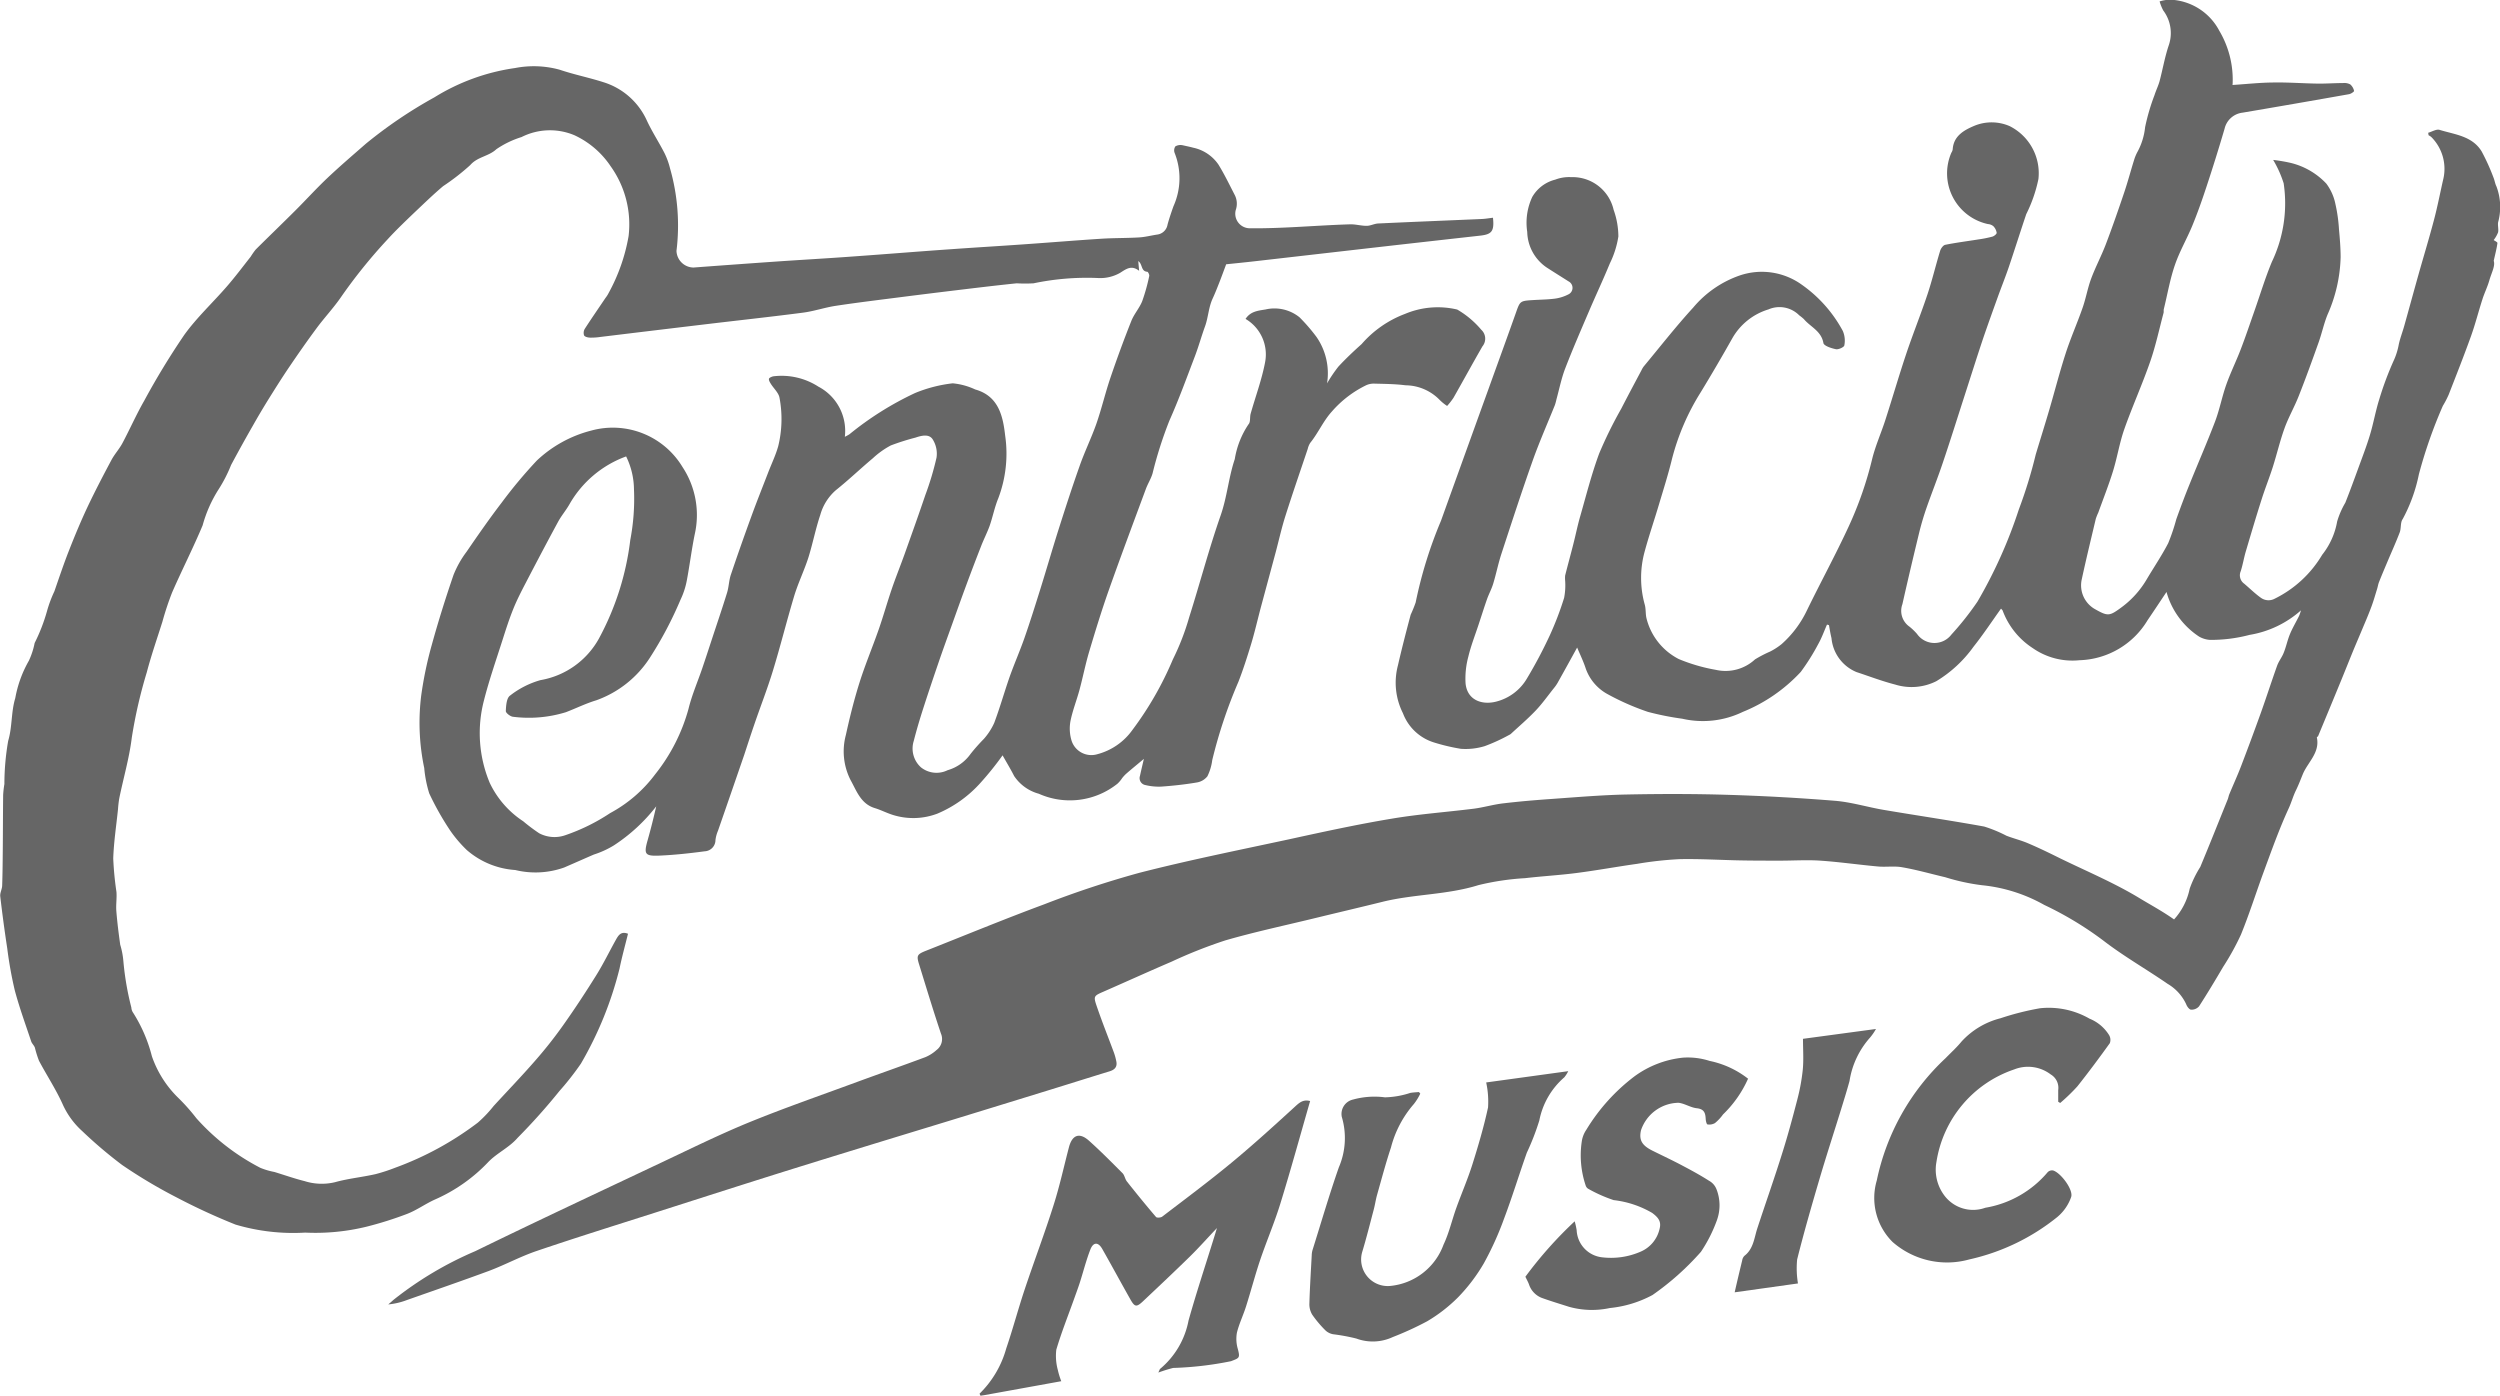
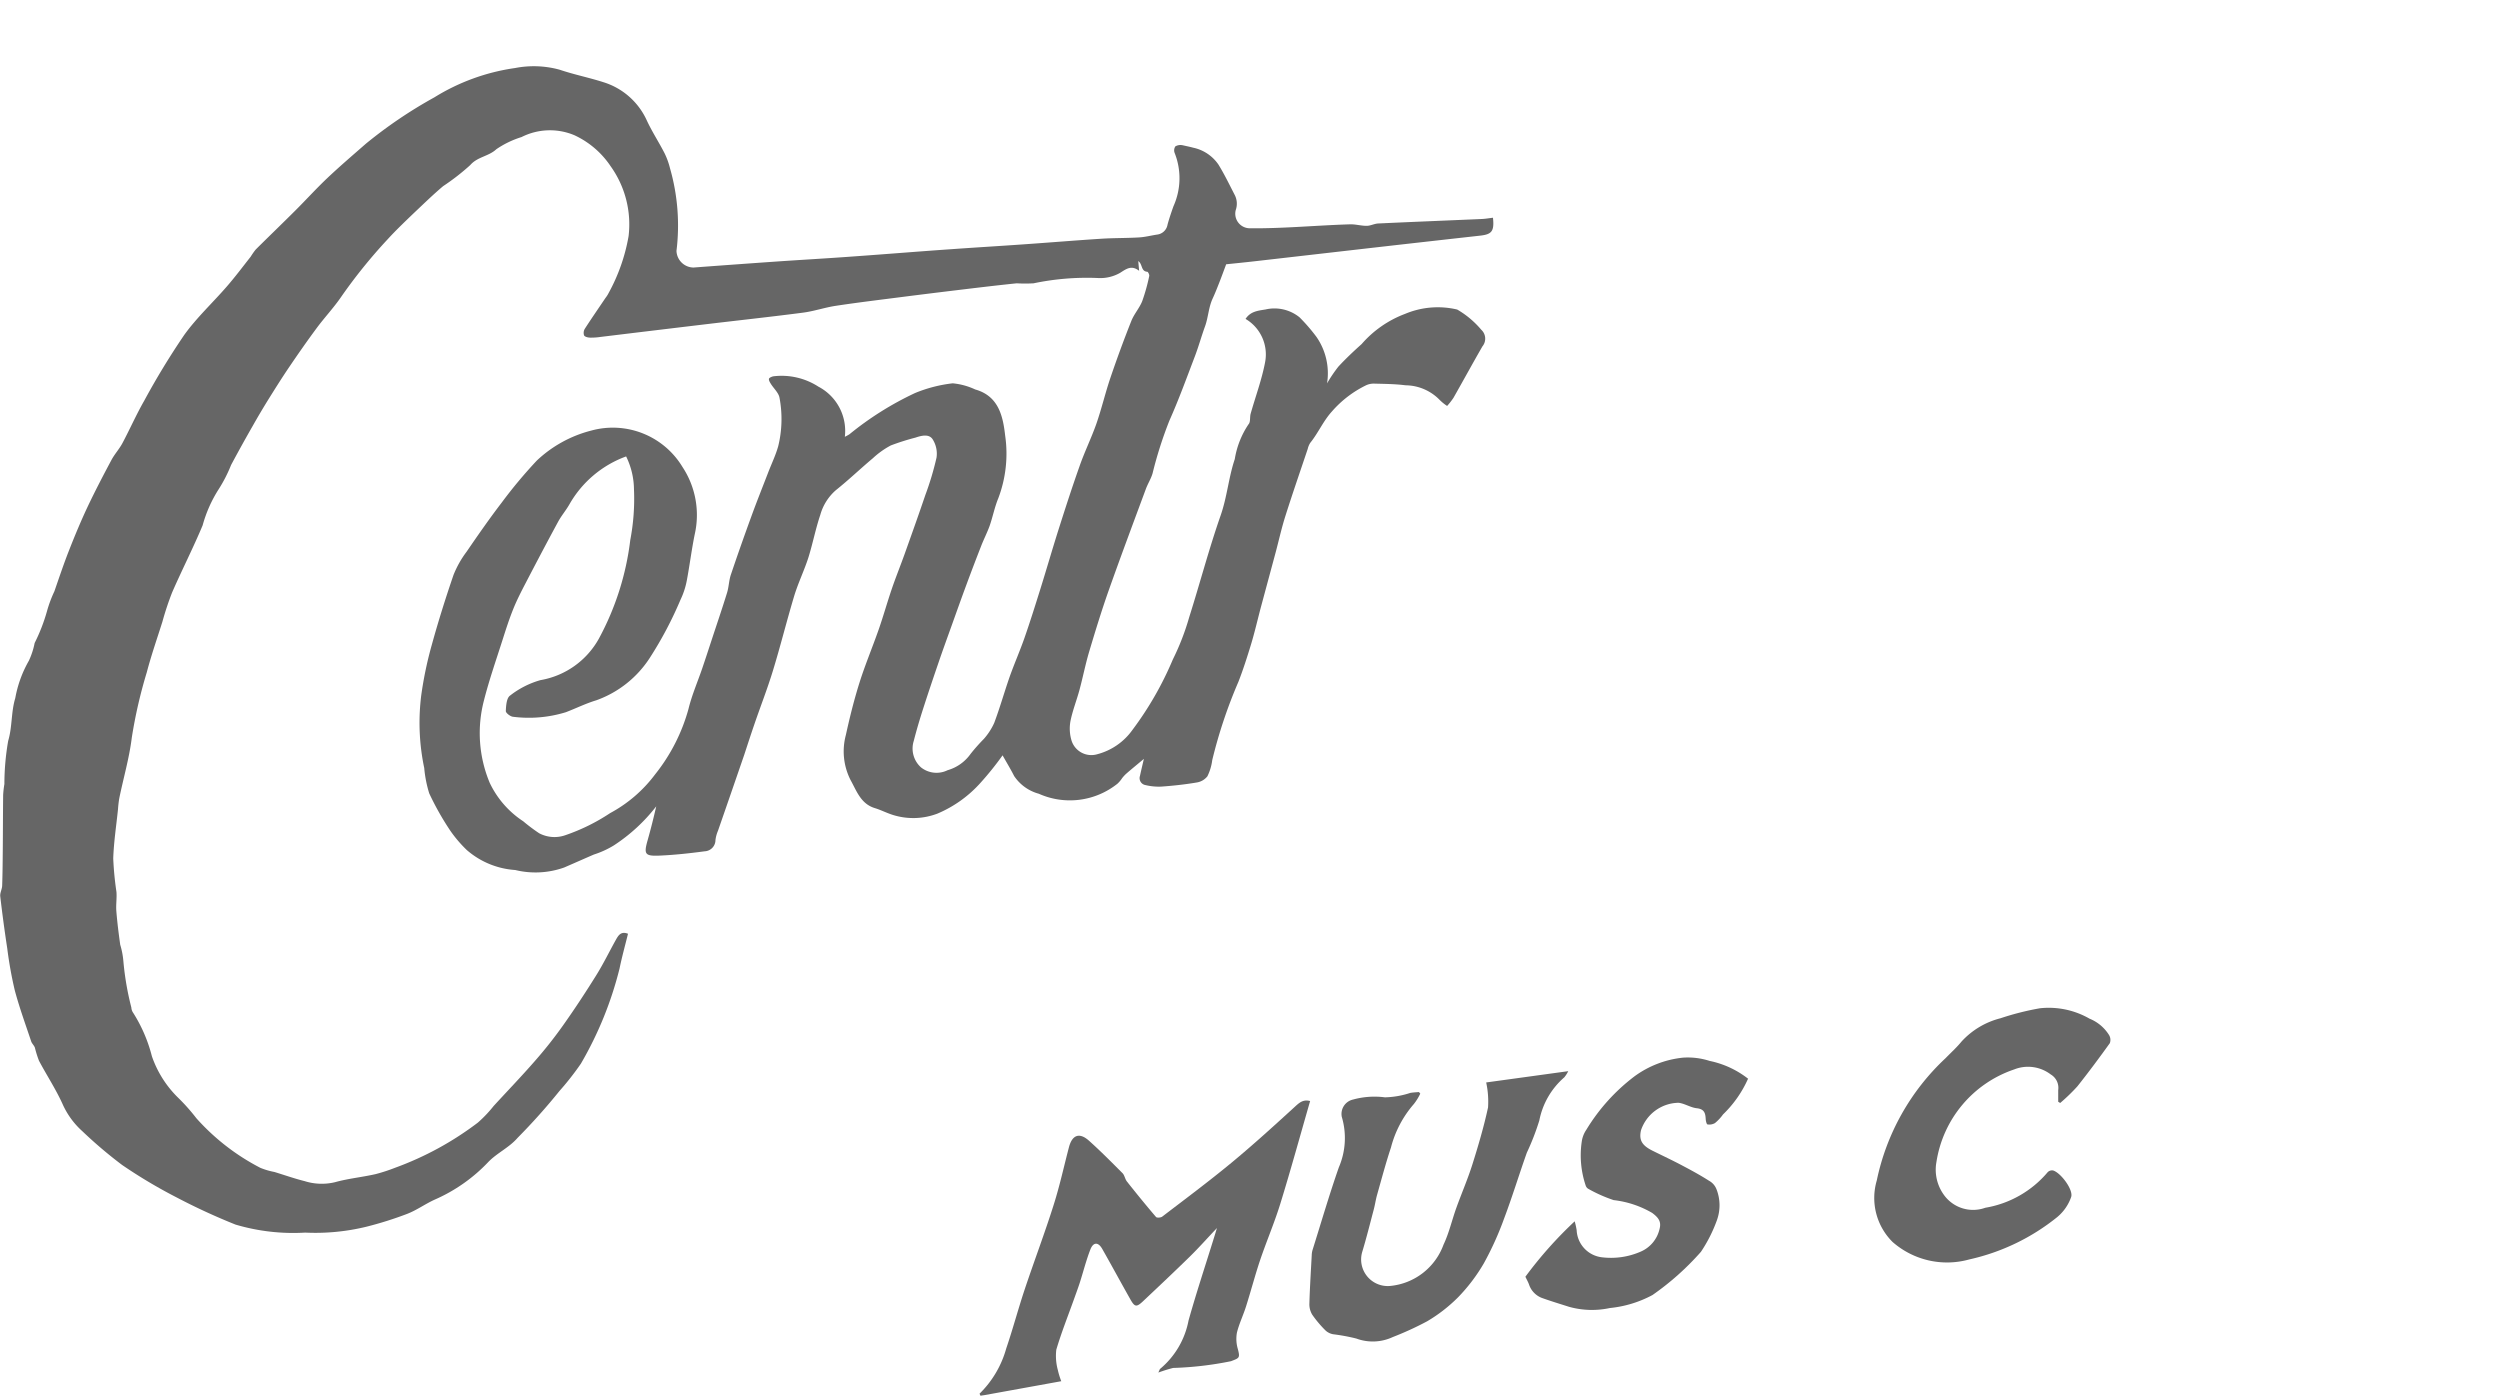
<svg xmlns="http://www.w3.org/2000/svg" width="100.099" height="55.889" viewBox="0 0 100.099 55.889">
  <g id="Layer_1-2" transform="translate(-98.143 -90.312)" opacity="0.6">
    <g id="Group_211" data-name="Group 211" transform="translate(98.143 90.312)">
      <path id="Path_543" data-name="Path 543" d="M157.921,132.98c.057.541-.046.666-.513.718q-2.244.25-4.488.506l-4.575.524c-.377.043-.755.08-1.107.117-.085.228-.179.486-.279.742-.083.212-.167.425-.263.632-.162.351-.173.742-.3,1.1-.146.4-.258.81-.409,1.207-.329.863-.645,1.734-1.021,2.577a16.116,16.116,0,0,0-.674,2.112c-.063.217-.191.414-.269.626-.5,1.35-1.006,2.7-1.485,4.054-.288.815-.541,1.643-.788,2.471-.148.5-.248,1.011-.383,1.514-.115.426-.282.841-.366,1.272a1.651,1.651,0,0,0,.052.781.831.831,0,0,0,1.013.532,2.508,2.508,0,0,0,1.422-.98,13.274,13.274,0,0,0,1.614-2.815,9.942,9.942,0,0,0,.658-1.7c.429-1.354.789-2.73,1.257-4.069.26-.743.319-1.524.566-2.255a3.486,3.486,0,0,1,.554-1.4c.081-.088.043-.28.081-.417.194-.687.447-1.364.579-2.062a1.65,1.65,0,0,0-.783-1.735c.2-.3.482-.327.8-.378a1.593,1.593,0,0,1,1.364.316,7.134,7.134,0,0,1,.674.78,2.558,2.558,0,0,1,.426,1.863,5.623,5.623,0,0,1,.456-.674c.293-.316.608-.613.929-.9a4.307,4.307,0,0,1,1.735-1.207,3.378,3.378,0,0,1,2.091-.175,3.664,3.664,0,0,1,.965.811.482.482,0,0,1,.046.662c-.394.684-.771,1.377-1.162,2.064a2.767,2.767,0,0,1-.253.323,1.838,1.838,0,0,1-.292-.235,1.929,1.929,0,0,0-1.375-.592c-.414-.054-.835-.055-1.254-.067a.729.729,0,0,0-.314.062,4.319,4.319,0,0,0-1.381,1.057c-.348.385-.545.858-.865,1.254a.778.778,0,0,0-.1.241c-.3.894-.609,1.786-.894,2.685-.151.475-.259.964-.387,1.446q-.3,1.113-.6,2.226c-.132.5-.246,1-.394,1.485s-.312,1-.5,1.482a19.415,19.415,0,0,0-1.048,3.136,2.07,2.07,0,0,1-.193.647.677.677,0,0,1-.432.25c-.466.079-.937.13-1.409.164a2.282,2.282,0,0,1-.645-.062.281.281,0,0,1-.215-.367c.051-.237.108-.472.156-.681-.237.2-.477.394-.713.6a1.533,1.533,0,0,0-.157.171,1.152,1.152,0,0,1-.19.225,3.052,3.052,0,0,1-3.147.4,1.733,1.733,0,0,1-.987-.709c-.133-.263-.287-.516-.463-.829a12.134,12.134,0,0,1-.883,1.1,4.839,4.839,0,0,1-1.724,1.233,2.717,2.717,0,0,1-1.8.049c-.245-.078-.477-.2-.722-.273-.551-.175-.716-.686-.955-1.114a2.533,2.533,0,0,1-.19-1.813c.153-.7.327-1.4.542-2.084.227-.721.521-1.42.771-2.135.188-.538.341-1.088.525-1.627.159-.466.345-.924.511-1.388.281-.788.563-1.575.831-2.367a11.8,11.8,0,0,0,.449-1.5,1.074,1.074,0,0,0-.16-.742c-.149-.216-.442-.142-.688-.059a9.4,9.4,0,0,0-.982.312,3.369,3.369,0,0,0-.716.51c-.5.419-.969.87-1.477,1.275a2.037,2.037,0,0,0-.632,1c-.188.558-.3,1.143-.474,1.7-.167.521-.411,1.019-.57,1.543-.3,1-.55,2.008-.854,3-.221.724-.5,1.432-.744,2.148-.138.4-.267.8-.4,1.205-.35,1.017-.7,2.033-1.054,3.05a1.368,1.368,0,0,0-.1.37.452.452,0,0,1-.435.45c-.6.08-1.2.146-1.8.172s-.639-.059-.477-.63c.126-.443.236-.889.341-1.343a6.934,6.934,0,0,1-1.7,1.566,3.694,3.694,0,0,1-.8.365c-.4.173-.792.348-1.188.519a3.423,3.423,0,0,1-1.958.1,3.287,3.287,0,0,1-1.94-.8,5.111,5.111,0,0,1-.667-.784,11.227,11.227,0,0,1-.837-1.485,4.854,4.854,0,0,1-.2-1.016,8.805,8.805,0,0,1-.121-2.9,15.119,15.119,0,0,1,.424-2.031c.259-.941.553-1.874.87-2.8a4.015,4.015,0,0,1,.521-.925c.456-.666.917-1.329,1.407-1.969a19.014,19.014,0,0,1,1.408-1.685,4.967,4.967,0,0,1,2.179-1.2,3.258,3.258,0,0,1,3.652,1.457,3.491,3.491,0,0,1,.49,2.7c-.124.609-.2,1.228-.315,1.838a3.118,3.118,0,0,1-.256.783,15.132,15.132,0,0,1-1.223,2.316,4.257,4.257,0,0,1-2.148,1.706c-.415.125-.808.32-1.215.476a5.041,5.041,0,0,1-2.113.184c-.107-.006-.3-.155-.293-.232.008-.213.03-.519.167-.615a3.537,3.537,0,0,1,1.22-.621,3.314,3.314,0,0,0,2.341-1.665,11.055,11.055,0,0,0,1.255-3.946,8.8,8.8,0,0,0,.148-2.032,3.056,3.056,0,0,0-.314-1.314,4.307,4.307,0,0,0-2.275,1.926c-.138.24-.322.453-.454.7-.437.805-.863,1.616-1.286,2.429-.178.342-.356.686-.5,1.043-.162.4-.295.813-.426,1.225-.259.813-.542,1.622-.752,2.448a5.165,5.165,0,0,0,.232,3.3,3.768,3.768,0,0,0,1.341,1.538,7.087,7.087,0,0,0,.638.479,1.311,1.311,0,0,0,1.054.076,7.814,7.814,0,0,0,1.79-.884,5.482,5.482,0,0,0,1.8-1.551,7.285,7.285,0,0,0,1.335-2.619c.134-.551.364-1.078.548-1.617.127-.373.249-.747.372-1.122.209-.637.426-1.271.624-1.912.072-.232.074-.487.151-.718.269-.8.552-1.6.842-2.394.209-.573.436-1.138.655-1.707.134-.348.3-.688.4-1.047a4.576,4.576,0,0,0,.053-1.937c-.032-.2-.231-.374-.348-.563-.038-.061-.087-.139-.075-.2.009-.043.106-.084.17-.1a2.717,2.717,0,0,1,1.811.414,2,2,0,0,1,1.057,2.007,1.8,1.8,0,0,0,.183-.1A12.62,12.62,0,0,1,134.781,140a5.591,5.591,0,0,1,1.509-.389,2.71,2.71,0,0,1,.9.246c.941.264,1.112,1.075,1.2,1.851a5.04,5.04,0,0,1-.277,2.509c-.146.353-.219.737-.345,1.1-.1.275-.234.535-.34.808q-.316.808-.617,1.623c-.194.524-.381,1.052-.57,1.579-.172.482-.348.962-.513,1.446-.211.616-.419,1.232-.618,1.851-.138.429-.267.86-.379,1.3a1.013,1.013,0,0,0,.29,1.066,1,1,0,0,0,1.063.112,1.7,1.7,0,0,0,.922-.655,7.439,7.439,0,0,1,.532-.6,2.552,2.552,0,0,0,.414-.641c.225-.6.4-1.22.61-1.825.187-.529.414-1.044.6-1.574.224-.643.429-1.294.632-1.945.253-.81.488-1.627.745-2.436.266-.836.536-1.671.83-2.5.2-.575.473-1.128.674-1.7.21-.605.356-1.233.562-1.84q.389-1.146.836-2.272c.11-.278.325-.515.436-.793a7.537,7.537,0,0,0,.281-1.007c.012-.05-.046-.167-.077-.169-.261-.017-.182-.3-.362-.429.012.135.021.243.034.39-.3-.233-.5-.087-.76.081a1.6,1.6,0,0,1-.868.209,10.41,10.41,0,0,0-2.6.211,5.971,5.971,0,0,1-.674,0c-.784.08-1.566.175-2.349.269q-1.13.136-2.259.28c-.879.113-1.76.219-2.637.352-.437.066-.863.214-1.3.272-1.295.169-2.593.309-3.89.464q-2.109.252-4.216.508a2.585,2.585,0,0,1-.416.03c-.09,0-.218-.028-.254-.088a.314.314,0,0,1,.031-.27c.267-.414.548-.819.823-1.228a1.218,1.218,0,0,0,.128-.2,7.32,7.32,0,0,0,.8-2.282,4,4,0,0,0-.723-2.8,3.522,3.522,0,0,0-1.448-1.237,2.523,2.523,0,0,0-2.116.074,3.755,3.755,0,0,0-1.006.485c-.313.293-.755.3-1.048.637a9.088,9.088,0,0,1-1.086.844c-.414.35-.8.728-1.195,1.1-.348.335-.7.67-1.024,1.025a20.854,20.854,0,0,0-1.87,2.318c-.295.429-.656.812-.967,1.231-.379.511-.743,1.033-1.1,1.559-.285.42-.556.851-.825,1.282-.218.351-.429.707-.632,1.066-.3.524-.592,1.051-.876,1.582a5.744,5.744,0,0,1-.49.96,5.276,5.276,0,0,0-.65,1.459c-.379.905-.827,1.782-1.22,2.682a11.755,11.755,0,0,0-.391,1.178c-.213.675-.447,1.344-.626,2.028a19.156,19.156,0,0,0-.6,2.617c-.1.815-.335,1.614-.5,2.422a4.162,4.162,0,0,0-.051.436c-.068.658-.169,1.314-.191,1.974a12.817,12.817,0,0,0,.129,1.342c.019.253-.025.511-.005.763.036.45.093.9.155,1.346a3.2,3.2,0,0,1,.127.662,11.444,11.444,0,0,0,.319,1.854.412.412,0,0,0,.079.221,6.021,6.021,0,0,1,.744,1.732,4.269,4.269,0,0,0,1.051,1.66,7.862,7.862,0,0,1,.729.82,8.911,8.911,0,0,0,2.559,1.985,2.833,2.833,0,0,0,.565.167c.4.122.8.264,1.212.367a2.276,2.276,0,0,0,1.215.043c.528-.148,1.081-.2,1.619-.322a6.884,6.884,0,0,0,.787-.256,12.574,12.574,0,0,0,3.314-1.808,5.065,5.065,0,0,0,.633-.666c.55-.6,1.111-1.181,1.643-1.792.4-.454.774-.926,1.123-1.417.467-.658.911-1.334,1.338-2.019.287-.459.524-.949.788-1.423.1-.175.2-.357.487-.245-.114.464-.243.926-.339,1.394a14.511,14.511,0,0,1-1.547,3.807,11.172,11.172,0,0,1-.856,1.092,24.52,24.52,0,0,1-1.674,1.874c-.351.406-.836.61-1.192.987a6.574,6.574,0,0,1-2.119,1.486c-.382.171-.728.426-1.116.576a14.381,14.381,0,0,1-1.63.514,8.637,8.637,0,0,1-2.454.236,8.111,8.111,0,0,1-2.788-.321,25.067,25.067,0,0,1-2.359-1.088,20.305,20.305,0,0,1-2.183-1.3,17.88,17.88,0,0,1-1.6-1.359,3.222,3.222,0,0,1-.792-1.1c-.27-.59-.63-1.138-.935-1.713a4.248,4.248,0,0,1-.164-.524c-.033-.091-.119-.163-.149-.254-.227-.681-.474-1.356-.658-2.048a15.845,15.845,0,0,1-.3-1.675q-.159-1.039-.28-2.081c-.016-.138.072-.285.077-.429.017-.5.02-1,.025-1.5.006-.71.006-1.42.014-2.131a3.865,3.865,0,0,1,.05-.436,10.128,10.128,0,0,1,.152-1.732c.165-.548.115-1.16.283-1.707a4.677,4.677,0,0,1,.545-1.5,3.026,3.026,0,0,0,.231-.709,7.149,7.149,0,0,0,.491-1.262,4.936,4.936,0,0,1,.3-.808c.19-.549.374-1.1.587-1.64.232-.592.477-1.18.748-1.756.3-.631.622-1.249.95-1.863.125-.234.311-.435.437-.669.3-.564.559-1.152.876-1.706a30.215,30.215,0,0,1,1.594-2.621c.5-.7,1.15-1.3,1.719-1.958.331-.382.635-.787.948-1.185a2.905,2.905,0,0,1,.2-.285c.524-.522,1.058-1.035,1.582-1.558.434-.432.846-.888,1.291-1.309.5-.472,1.023-.92,1.54-1.372a18.231,18.231,0,0,1,2.742-1.856,8.35,8.35,0,0,1,3.233-1.174,3.9,3.9,0,0,1,1.789.069c.575.195,1.176.314,1.753.5a2.824,2.824,0,0,1,1.738,1.545c.208.445.48.859.705,1.3a3.031,3.031,0,0,1,.217.6,8.32,8.32,0,0,1,.259,3.307.691.691,0,0,0,.682.667q1.695-.127,3.389-.245c1.009-.069,2.018-.125,3.027-.2,1.305-.092,2.609-.2,3.915-.29.96-.069,1.92-.125,2.879-.193,1.039-.072,2.076-.158,3.114-.225.505-.032,1.013-.023,1.519-.053.243-.014.482-.078.724-.114a.479.479,0,0,0,.413-.4c.068-.248.151-.492.237-.734a2.737,2.737,0,0,0,.048-2.132.287.287,0,0,1,.029-.266.411.411,0,0,1,.3-.042c.137.031.278.059.41.095a1.634,1.634,0,0,1,1.012.674c.238.385.437.8.644,1.2a.765.765,0,0,1,.051.622.583.583,0,0,0,.548.731c1.345.015,2.685-.118,4.027-.158.222-.007.445.062.667.06.154,0,.307-.087.463-.094,1.385-.065,2.772-.119,4.158-.18.143-.007.285-.033.447-.051Z" transform="translate(-98.143 -124.263)" />
-       <path id="Path_544" data-name="Path 544" d="M386.434,93.715c.592-.038,1.138-.1,1.685-.1.568-.009,1.138.036,1.707.044.346.005.693-.02,1.039-.022a.515.515,0,0,1,.286.053.475.475,0,0,1,.155.262c.007.027-.123.118-.2.131q-2.13.378-4.264.74a.838.838,0,0,0-.722.647q-.345,1.176-.731,2.341c-.169.513-.349,1.023-.553,1.522-.218.532-.513,1.036-.7,1.579-.2.576-.3,1.181-.447,1.774-.012.047,0,.1-.009.148-.175.654-.315,1.319-.537,1.957-.316.911-.715,1.794-1.035,2.7-.192.546-.282,1.127-.453,1.682s-.39,1.107-.589,1.66a2.4,2.4,0,0,0-.1.248c-.192.813-.39,1.624-.566,2.441a1.093,1.093,0,0,0,.558,1.194c.5.282.566.259,1.038-.088a3.743,3.743,0,0,0,1.01-1.124c.285-.481.6-.946.857-1.441a7.865,7.865,0,0,0,.325-.962c.169-.471.345-.94.531-1.4.338-.839.7-1.667,1.022-2.512.182-.482.279-1,.45-1.481s.391-.925.571-1.393c.193-.5.364-1.01.542-1.517.235-.666.439-1.346.71-2a5.43,5.43,0,0,0,.473-3.147,4.453,4.453,0,0,0-.42-.936,6.446,6.446,0,0,1,.655.109,2.889,2.889,0,0,1,1.472.839,2.023,2.023,0,0,1,.364.813,6.288,6.288,0,0,1,.144,1.019c.035.372.065.744.066,1.117a6.018,6.018,0,0,1-.523,2.294c-.144.354-.225.734-.353,1.1-.257.722-.517,1.444-.8,2.158-.171.437-.408.848-.568,1.288-.184.508-.307,1.039-.471,1.556-.135.423-.3.835-.436,1.258-.224.7-.435,1.413-.645,2.122-.078.263-.12.536-.206.8a.411.411,0,0,0,.139.493c.225.19.436.4.674.569a.521.521,0,0,0,.55.033,4.539,4.539,0,0,0,1.9-1.757,2.974,2.974,0,0,0,.6-1.336,3.326,3.326,0,0,1,.327-.75c.185-.466.357-.938.529-1.409.159-.435.326-.868.459-1.311.14-.466.223-.95.369-1.414a12.708,12.708,0,0,1,.6-1.6,2.7,2.7,0,0,0,.184-.608c.054-.248.148-.487.217-.733.189-.673.372-1.348.561-2.021.21-.747.437-1.489.634-2.239.143-.542.247-1.093.373-1.639a1.8,1.8,0,0,0-.477-1.661.5.5,0,0,0-.115-.077c-.005-.032-.011-.064-.016-.1.153-.043.328-.155.456-.116.611.189,1.312.244,1.687.868a8.513,8.513,0,0,1,.469,1.036c.049.115.064.247.12.359a2.325,2.325,0,0,1,.067,1.438c-.019.132.025.275,0,.4a1.231,1.231,0,0,1-.177.311c.04.03.155.083.15.12-.026.206-.081.409-.148.712.07.2-.093.487-.175.779-.074.262-.2.511-.281.771-.157.487-.282.986-.455,1.467-.282.787-.59,1.564-.893,2.342a3.855,3.855,0,0,1-.233.447,18.928,18.928,0,0,0-.96,2.742,6.459,6.459,0,0,1-.647,1.79c-.1.135-.056.366-.121.537-.15.395-.326.78-.49,1.17-.114.271-.229.541-.337.814-.036.089-.049.187-.078.279-.072.232-.138.466-.222.694-.095.258-.2.511-.309.765-.131.316-.267.632-.4.949-.172.418-.338.839-.51,1.257q-.456,1.111-.918,2.22c-.01.025-.056.046-.053.062.131.612-.37.993-.567,1.48-.084.207-.169.429-.271.637-.112.228-.179.479-.285.71-.39.847-.7,1.725-1.023,2.6-.3.821-.564,1.658-.894,2.467a10.321,10.321,0,0,1-.713,1.291c-.312.532-.63,1.061-.964,1.579a.4.4,0,0,1-.314.135c-.074,0-.168-.127-.2-.217a1.847,1.847,0,0,0-.742-.817c-.848-.585-1.753-1.1-2.565-1.725a13.628,13.628,0,0,0-2.377-1.436,6.344,6.344,0,0,0-2.493-.789,8.4,8.4,0,0,1-1.471-.32c-.576-.135-1.149-.3-1.73-.4-.316-.057-.65,0-.972-.031-.768-.07-1.532-.18-2.3-.233-.532-.036-1.068,0-1.6,0s-1.07,0-1.6-.01c-.819-.015-1.639-.068-2.457-.049a14.386,14.386,0,0,0-1.674.186c-.81.114-1.615.262-2.425.367-.684.089-1.375.127-2.06.207a10.389,10.389,0,0,0-1.876.28c-1.258.393-2.58.355-3.845.669-.875.217-1.752.422-2.628.635-1.222.3-2.454.559-3.662.909a19.217,19.217,0,0,0-2.151.852c-.9.385-1.795.793-2.693,1.186-.419.183-.442.186-.3.6.214.627.461,1.243.691,1.865a2.394,2.394,0,0,1,.092.341c.044.216-.062.332-.262.395-.784.24-1.566.487-2.349.729q-2.039.629-4.079,1.255c-1.966.6-3.933,1.2-5.9,1.811s-3.917,1.24-5.874,1.865c-1.583.506-3.17,1-4.743,1.535-.654.222-1.269.557-1.916.8-1.083.4-2.178.777-3.269,1.161a2.893,2.893,0,0,1-.76.18c.068-.058.136-.115.2-.175a14.223,14.223,0,0,1,3.285-1.958c2.488-1.215,5-2.388,7.5-3.571,1.144-.54,2.279-1.1,3.448-1.58,1.392-.569,2.815-1.063,4.227-1.583.947-.349,1.9-.681,2.846-1.034a1.559,1.559,0,0,0,.448-.286.549.549,0,0,0,.176-.658c-.309-.918-.588-1.847-.875-2.772-.108-.348-.08-.4.255-.536,1.588-.628,3.168-1.28,4.769-1.873a38.843,38.843,0,0,1,3.8-1.257c1.974-.506,3.975-.907,5.968-1.336,1.373-.3,2.746-.6,4.13-.83,1.086-.184,2.191-.263,3.285-.4.391-.05.773-.165,1.165-.212.638-.076,1.279-.131,1.92-.176,1.008-.071,2.017-.159,3.027-.18,1.349-.028,2.7-.029,4.048.012q2.154.065,4.305.239c.657.054,1.3.254,1.955.365,1.338.227,2.681.424,4.017.666a5.373,5.373,0,0,1,.894.369c.29.112.6.186.881.309.432.184.855.39,1.277.6,1.063.518,2.162.979,3.169,1.59.452.274.928.529,1.383.852a2.615,2.615,0,0,0,.626-1.23,4.347,4.347,0,0,1,.424-.872c.376-.9.735-1.805,1.1-2.709.025-.064.035-.134.062-.2.156-.376.326-.746.471-1.125q.406-1.059.789-2.126c.226-.63.43-1.269.656-1.9.064-.177.19-.332.26-.508.1-.244.149-.5.25-.747s.247-.491.369-.737a1.89,1.89,0,0,0,.075-.222,4.1,4.1,0,0,1-2.061.983,6.027,6.027,0,0,1-1.58.2,1.007,1.007,0,0,1-.438-.132,3.14,3.14,0,0,1-1.305-1.787c-.253.379-.5.754-.755,1.127a3.293,3.293,0,0,1-2.732,1.606,2.77,2.77,0,0,1-1.866-.483,3.061,3.061,0,0,1-1.206-1.5c-.009-.026-.036-.046-.067-.083-.37.518-.713,1.038-1.1,1.524a5.029,5.029,0,0,1-1.493,1.383,2.209,2.209,0,0,1-1.646.133c-.525-.135-1.034-.33-1.549-.5a1.63,1.63,0,0,1-1-1.359c-.042-.171-.07-.345-.1-.519l-.08-.023c-.115.261-.211.534-.351.781a8.672,8.672,0,0,1-.7,1.115,6.479,6.479,0,0,1-2.32,1.6,3.667,3.667,0,0,1-2.425.273,11.278,11.278,0,0,1-1.379-.275,10.04,10.04,0,0,1-1.645-.728,1.876,1.876,0,0,1-.857-1.059c-.092-.267-.216-.524-.327-.788-.274.5-.526.957-.784,1.417a1.619,1.619,0,0,1-.154.218c-.239.3-.462.616-.726.893-.31.326-.655.619-.986.926a.3.3,0,0,1-.075.047,7.083,7.083,0,0,1-.973.446,2.616,2.616,0,0,1-.96.108,7.9,7.9,0,0,1-1.07-.253,1.94,1.94,0,0,1-1.246-1.17,2.718,2.718,0,0,1-.2-1.922c.155-.678.33-1.352.509-2.024a5.2,5.2,0,0,0,.2-.492,17.341,17.341,0,0,1,1.013-3.268q.958-2.664,1.92-5.325c.359-1,.721-1.989,1.074-2.987.173-.489.166-.492.691-.526.3-.019.593-.02.886-.059a1.664,1.664,0,0,0,.529-.168.29.29,0,0,0,.009-.521c-.291-.185-.584-.367-.874-.555A1.767,1.767,0,0,1,358.2,99.6a2.44,2.44,0,0,1,.2-1.4,1.477,1.477,0,0,1,.92-.695,1.543,1.543,0,0,1,.639-.1,1.685,1.685,0,0,1,1.7,1.309,3.189,3.189,0,0,1,.19,1.066,3.736,3.736,0,0,1-.343,1.083c-.261.637-.555,1.26-.825,1.892-.327.765-.66,1.529-.959,2.305-.154.4-.238.828-.353,1.245a2.14,2.14,0,0,1-.062.227c-.3.744-.624,1.477-.892,2.232-.437,1.233-.842,2.478-1.249,3.722-.128.392-.209.8-.328,1.194-.064.213-.174.412-.248.622-.117.332-.222.668-.332,1-.142.434-.311.86-.416,1.3a3.364,3.364,0,0,0-.112,1.065c.061.674.649.884,1.223.738a1.994,1.994,0,0,0,1.243-.94,18.285,18.285,0,0,0,.912-1.724,12.532,12.532,0,0,0,.569-1.492,2.65,2.65,0,0,0,.041-.686,1.114,1.114,0,0,1,0-.208c.1-.4.211-.8.314-1.206.1-.381.175-.767.283-1.144.244-.85.46-1.711.767-2.539a17.053,17.053,0,0,1,.883-1.792c.264-.515.537-1.024.808-1.535a.83.83,0,0,1,.091-.154c.656-.789,1.288-1.6,1.979-2.355a4.249,4.249,0,0,1,1.838-1.279,2.741,2.741,0,0,1,2.5.352,5.372,5.372,0,0,1,1.654,1.859.976.976,0,0,1,.061.58c-.011.071-.233.173-.337.152-.182-.036-.479-.134-.5-.246-.085-.487-.523-.647-.785-.962a2.2,2.2,0,0,0-.184-.149,1.112,1.112,0,0,0-1.233-.236,2.5,2.5,0,0,0-1.445,1.154q-.614,1.091-1.264,2.16a9.414,9.414,0,0,0-1.153,2.677c-.149.612-.34,1.214-.521,1.819-.19.639-.408,1.272-.581,1.916a3.986,3.986,0,0,0,.014,2.1c.049.178.024.375.071.554a2.509,2.509,0,0,0,1.291,1.62,7,7,0,0,0,1.485.432,1.738,1.738,0,0,0,1.566-.419,4.894,4.894,0,0,1,.6-.312,2.61,2.61,0,0,0,.465-.3,4.235,4.235,0,0,0,1.009-1.341c.55-1.131,1.154-2.236,1.681-3.378a14.572,14.572,0,0,0,.932-2.677c.13-.534.359-1.044.529-1.569.285-.883.543-1.774.837-2.653.268-.8.585-1.585.852-2.385.191-.573.33-1.164.507-1.742.03-.1.123-.227.206-.243.442-.089.891-.145,1.336-.217a4.66,4.66,0,0,0,.549-.11c.071-.02.177-.106.173-.154a.482.482,0,0,0-.134-.265.378.378,0,0,0-.214-.084,2.077,2.077,0,0,1-1.464-2.862.305.305,0,0,0,.052-.138c.038-.54.473-.769.861-.933a1.81,1.81,0,0,1,1.419.011,2.11,2.11,0,0,1,1.152,2.118,5.735,5.735,0,0,1-.489,1.409c-.235.7-.456,1.4-.692,2.1-.133.393-.288.778-.429,1.167-.2.555-.4,1.109-.592,1.669-.271.809-.527,1.623-.789,2.435-.277.858-.546,1.719-.835,2.572-.2.6-.44,1.2-.65,1.8-.107.306-.2.616-.28.931-.238.978-.47,1.959-.691,2.941a.771.771,0,0,0,.285.9,2.436,2.436,0,0,1,.3.289.852.852,0,0,0,1.375.03,11.732,11.732,0,0,0,1.046-1.322,18.955,18.955,0,0,0,1.656-3.69,18.714,18.714,0,0,0,.677-2.2c.18-.6.366-1.188.541-1.785.219-.746.411-1.5.65-2.241.2-.626.471-1.231.687-1.854.133-.379.2-.781.339-1.157.17-.458.4-.892.577-1.348.264-.692.508-1.393.746-2.1.144-.426.259-.861.393-1.291a1.751,1.751,0,0,1,.146-.353,2.612,2.612,0,0,0,.3-.976,8.319,8.319,0,0,1,.377-1.286c.059-.185.146-.361.2-.548.127-.477.21-.967.366-1.433a1.505,1.505,0,0,0-.216-1.407,1.831,1.831,0,0,1-.146-.364,1.717,1.717,0,0,1,.389-.07,2.327,2.327,0,0,1,2,1.244,3.843,3.843,0,0,1,.534,2.15Z" transform="translate(-297.05 -90.312)" />
      <path id="Path_545" data-name="Path 545" d="M652.9,698.712c-.4,1.387-.776,2.758-1.195,4.116-.238.769-.558,1.513-.815,2.276-.2.6-.364,1.225-.557,1.834-.112.355-.28.7-.366,1.055a1.427,1.427,0,0,0,.039.656c.093.356.057.355-.276.483a13.511,13.511,0,0,1-2.318.27,6.188,6.188,0,0,0-.591.185c.044-.088.052-.135.079-.154a3.329,3.329,0,0,0,1.13-1.927c.313-1.117.68-2.22,1.023-3.329.032-.1.062-.2.114-.376-.394.416-.729.794-1.089,1.147-.613.6-1.238,1.188-1.863,1.777-.267.252-.337.243-.513-.068-.379-.671-.745-1.349-1.125-2.018-.161-.285-.358-.285-.478.022-.167.429-.279.879-.42,1.319-.075.232-.161.461-.243.691-.238.666-.5,1.323-.7,2a2.13,2.13,0,0,0,.062.816,3.045,3.045,0,0,0,.137.446l-3.234.586-.039-.086a4.05,4.05,0,0,0,1.068-1.807c.267-.784.479-1.586.741-2.371.377-1.129.8-2.244,1.158-3.378.242-.76.411-1.543.614-2.315.13-.493.419-.6.8-.26.464.415.9.856,1.343,1.3.086.086.1.239.18.338.379.479.765.953,1.162,1.417.034.04.192.03.249-.014.927-.709,1.864-1.407,2.764-2.15.855-.706,1.675-1.453,2.493-2.2.2-.179.353-.36.665-.278Z" transform="translate(-600.442 -654.63)" />
-       <path id="Path_546" data-name="Path 546" d="M826.431,683.392a2.177,2.177,0,0,1-.256.415,4.276,4.276,0,0,0-.917,1.741c-.208.625-.377,1.263-.557,1.9-.054.19-.08.387-.131.578-.151.571-.294,1.145-.465,1.71a1.065,1.065,0,0,0,1.118,1.356,2.527,2.527,0,0,0,2.139-1.653c.222-.467.337-.983.513-1.473.21-.583.458-1.154.644-1.744.237-.751.459-1.509.626-2.278a3.617,3.617,0,0,0-.075-1l3.286-.452a1.255,1.255,0,0,1-.158.247,3.059,3.059,0,0,0-1,1.727,9.876,9.876,0,0,1-.5,1.289c-.31.873-.58,1.761-.907,2.628a12.463,12.463,0,0,1-.813,1.8,6.966,6.966,0,0,1-1.036,1.366,6.178,6.178,0,0,1-1.234.957,12.563,12.563,0,0,1-1.375.631,1.894,1.894,0,0,1-1.461.061,7.654,7.654,0,0,0-.928-.172.609.609,0,0,1-.3-.145,4.532,4.532,0,0,1-.537-.636.8.8,0,0,1-.116-.443c.019-.645.059-1.289.094-1.934a.843.843,0,0,1,.028-.2c.348-1.109.674-2.226,1.057-3.323a2.969,2.969,0,0,0,.119-2.022.591.591,0,0,1,.452-.695,3.232,3.232,0,0,1,1.277-.088,3.485,3.485,0,0,0,1.012-.177c.114-.021.232-.024.348-.035l.059.071Z" transform="translate(-769.564 -639.603)" />
+       <path id="Path_546" data-name="Path 546" d="M826.431,683.392a2.177,2.177,0,0,1-.256.415,4.276,4.276,0,0,0-.917,1.741c-.208.625-.377,1.263-.557,1.9-.054.19-.08.387-.131.578-.151.571-.294,1.145-.465,1.71a1.065,1.065,0,0,0,1.118,1.356,2.527,2.527,0,0,0,2.139-1.653c.222-.467.337-.983.513-1.473.21-.583.458-1.154.644-1.744.237-.751.459-1.509.626-2.278a3.617,3.617,0,0,0-.075-1l3.286-.452a1.255,1.255,0,0,1-.158.247,3.059,3.059,0,0,0-1,1.727,9.876,9.876,0,0,1-.5,1.289c-.31.873-.58,1.761-.907,2.628a12.463,12.463,0,0,1-.813,1.8,6.966,6.966,0,0,1-1.036,1.366,6.178,6.178,0,0,1-1.234.957,12.563,12.563,0,0,1-1.375.631,1.894,1.894,0,0,1-1.461.061,7.654,7.654,0,0,0-.928-.172.609.609,0,0,1-.3-.145,4.532,4.532,0,0,1-.537-.636.8.8,0,0,1-.116-.443c.019-.645.059-1.289.094-1.934a.843.843,0,0,1,.028-.2c.348-1.109.674-2.226,1.057-3.323a2.969,2.969,0,0,0,.119-2.022.591.591,0,0,1,.452-.695,3.232,3.232,0,0,1,1.277-.088,3.485,3.485,0,0,0,1.012-.177c.114-.021.232-.024.348-.035Z" transform="translate(-769.564 -639.603)" />
      <path id="Path_547" data-name="Path 547" d="M1142.045,651.06c0-.157,0-.315,0-.472a.623.623,0,0,0-.3-.626,1.5,1.5,0,0,0-1.464-.2,4.658,4.658,0,0,0-3.111,3.7,1.717,1.717,0,0,0,.287,1.307,1.437,1.437,0,0,0,1.669.531,4.169,4.169,0,0,0,2.5-1.427.247.247,0,0,1,.214-.066c.309.093.824.781.722,1.067a1.821,1.821,0,0,1-.557.8,8.556,8.556,0,0,1-3.521,1.695,3.307,3.307,0,0,1-3.072-.7,2.481,2.481,0,0,1-.632-2.459,9.285,9.285,0,0,1,2.756-4.9c.214-.221.445-.428.639-.666a3.17,3.17,0,0,1,1.558-.931,11.036,11.036,0,0,1,1.577-.4,3.276,3.276,0,0,1,1.989.416,1.647,1.647,0,0,1,.786.663.374.374,0,0,1,.026.319c-.422.586-.852,1.167-1.3,1.73a7.454,7.454,0,0,1-.687.664l-.07-.044Z" transform="translate(-1059.635 -606.942)" />
      <path id="Path_548" data-name="Path 548" d="M950.446,675.735a4.549,4.549,0,0,1-1.006,1.44,1.791,1.791,0,0,1-.323.346.445.445,0,0,1-.3.054c-.033,0-.067-.138-.071-.213-.012-.236-.054-.4-.354-.434-.249-.026-.482-.188-.731-.219a1.612,1.612,0,0,0-1.506,1.1c-.088.389.034.606.46.818s.831.4,1.239.619c.348.183.694.374,1.025.585a.654.654,0,0,1,.3.344,1.759,1.759,0,0,1,.014,1.241,5.82,5.82,0,0,1-.637,1.259,10.821,10.821,0,0,1-1.942,1.732,4.55,4.55,0,0,1-1.706.52,3.4,3.4,0,0,1-1.634-.049c-.364-.116-.731-.227-1.09-.356a.87.87,0,0,1-.514-.542c-.037-.1-.087-.186-.144-.306a16.224,16.224,0,0,1,1.974-2.219,3.082,3.082,0,0,1,.079.357,1.145,1.145,0,0,0,1.033,1.086,2.967,2.967,0,0,0,1.507-.219,1.3,1.3,0,0,0,.779-.919c.08-.3-.051-.456-.292-.639a3.932,3.932,0,0,0-1.545-.515,5.786,5.786,0,0,1-1.024-.456.242.242,0,0,1-.1-.138,3.781,3.781,0,0,1-.153-1.758,1.119,1.119,0,0,1,.182-.465,7.662,7.662,0,0,1,1.934-2.143,3.979,3.979,0,0,1,1.935-.744,2.847,2.847,0,0,1,1.065.13,3.714,3.714,0,0,1,1.538.71Z" transform="translate(-880.45 -632.554)" />
-       <path id="Path_549" data-name="Path 549" d="M1059.727,669.407l-2.537.356c.1-.446.2-.862.3-1.276a.34.34,0,0,1,.089-.184c.364-.279.39-.71.517-1.1.33-1.008.685-2.008,1-3.019.222-.7.415-1.419.6-2.134a7.88,7.88,0,0,0,.221-1.206c.038-.4.008-.8.008-1.231l2.922-.394a2.161,2.161,0,0,1-.239.347,3.39,3.39,0,0,0-.82,1.737c-.107.389-.227.774-.346,1.16-.285.921-.584,1.838-.857,2.764-.314,1.069-.624,2.139-.894,3.22a3.669,3.669,0,0,0,.033.961Z" transform="translate(-987.734 -618.019)" />
    </g>
  </g>
</svg>